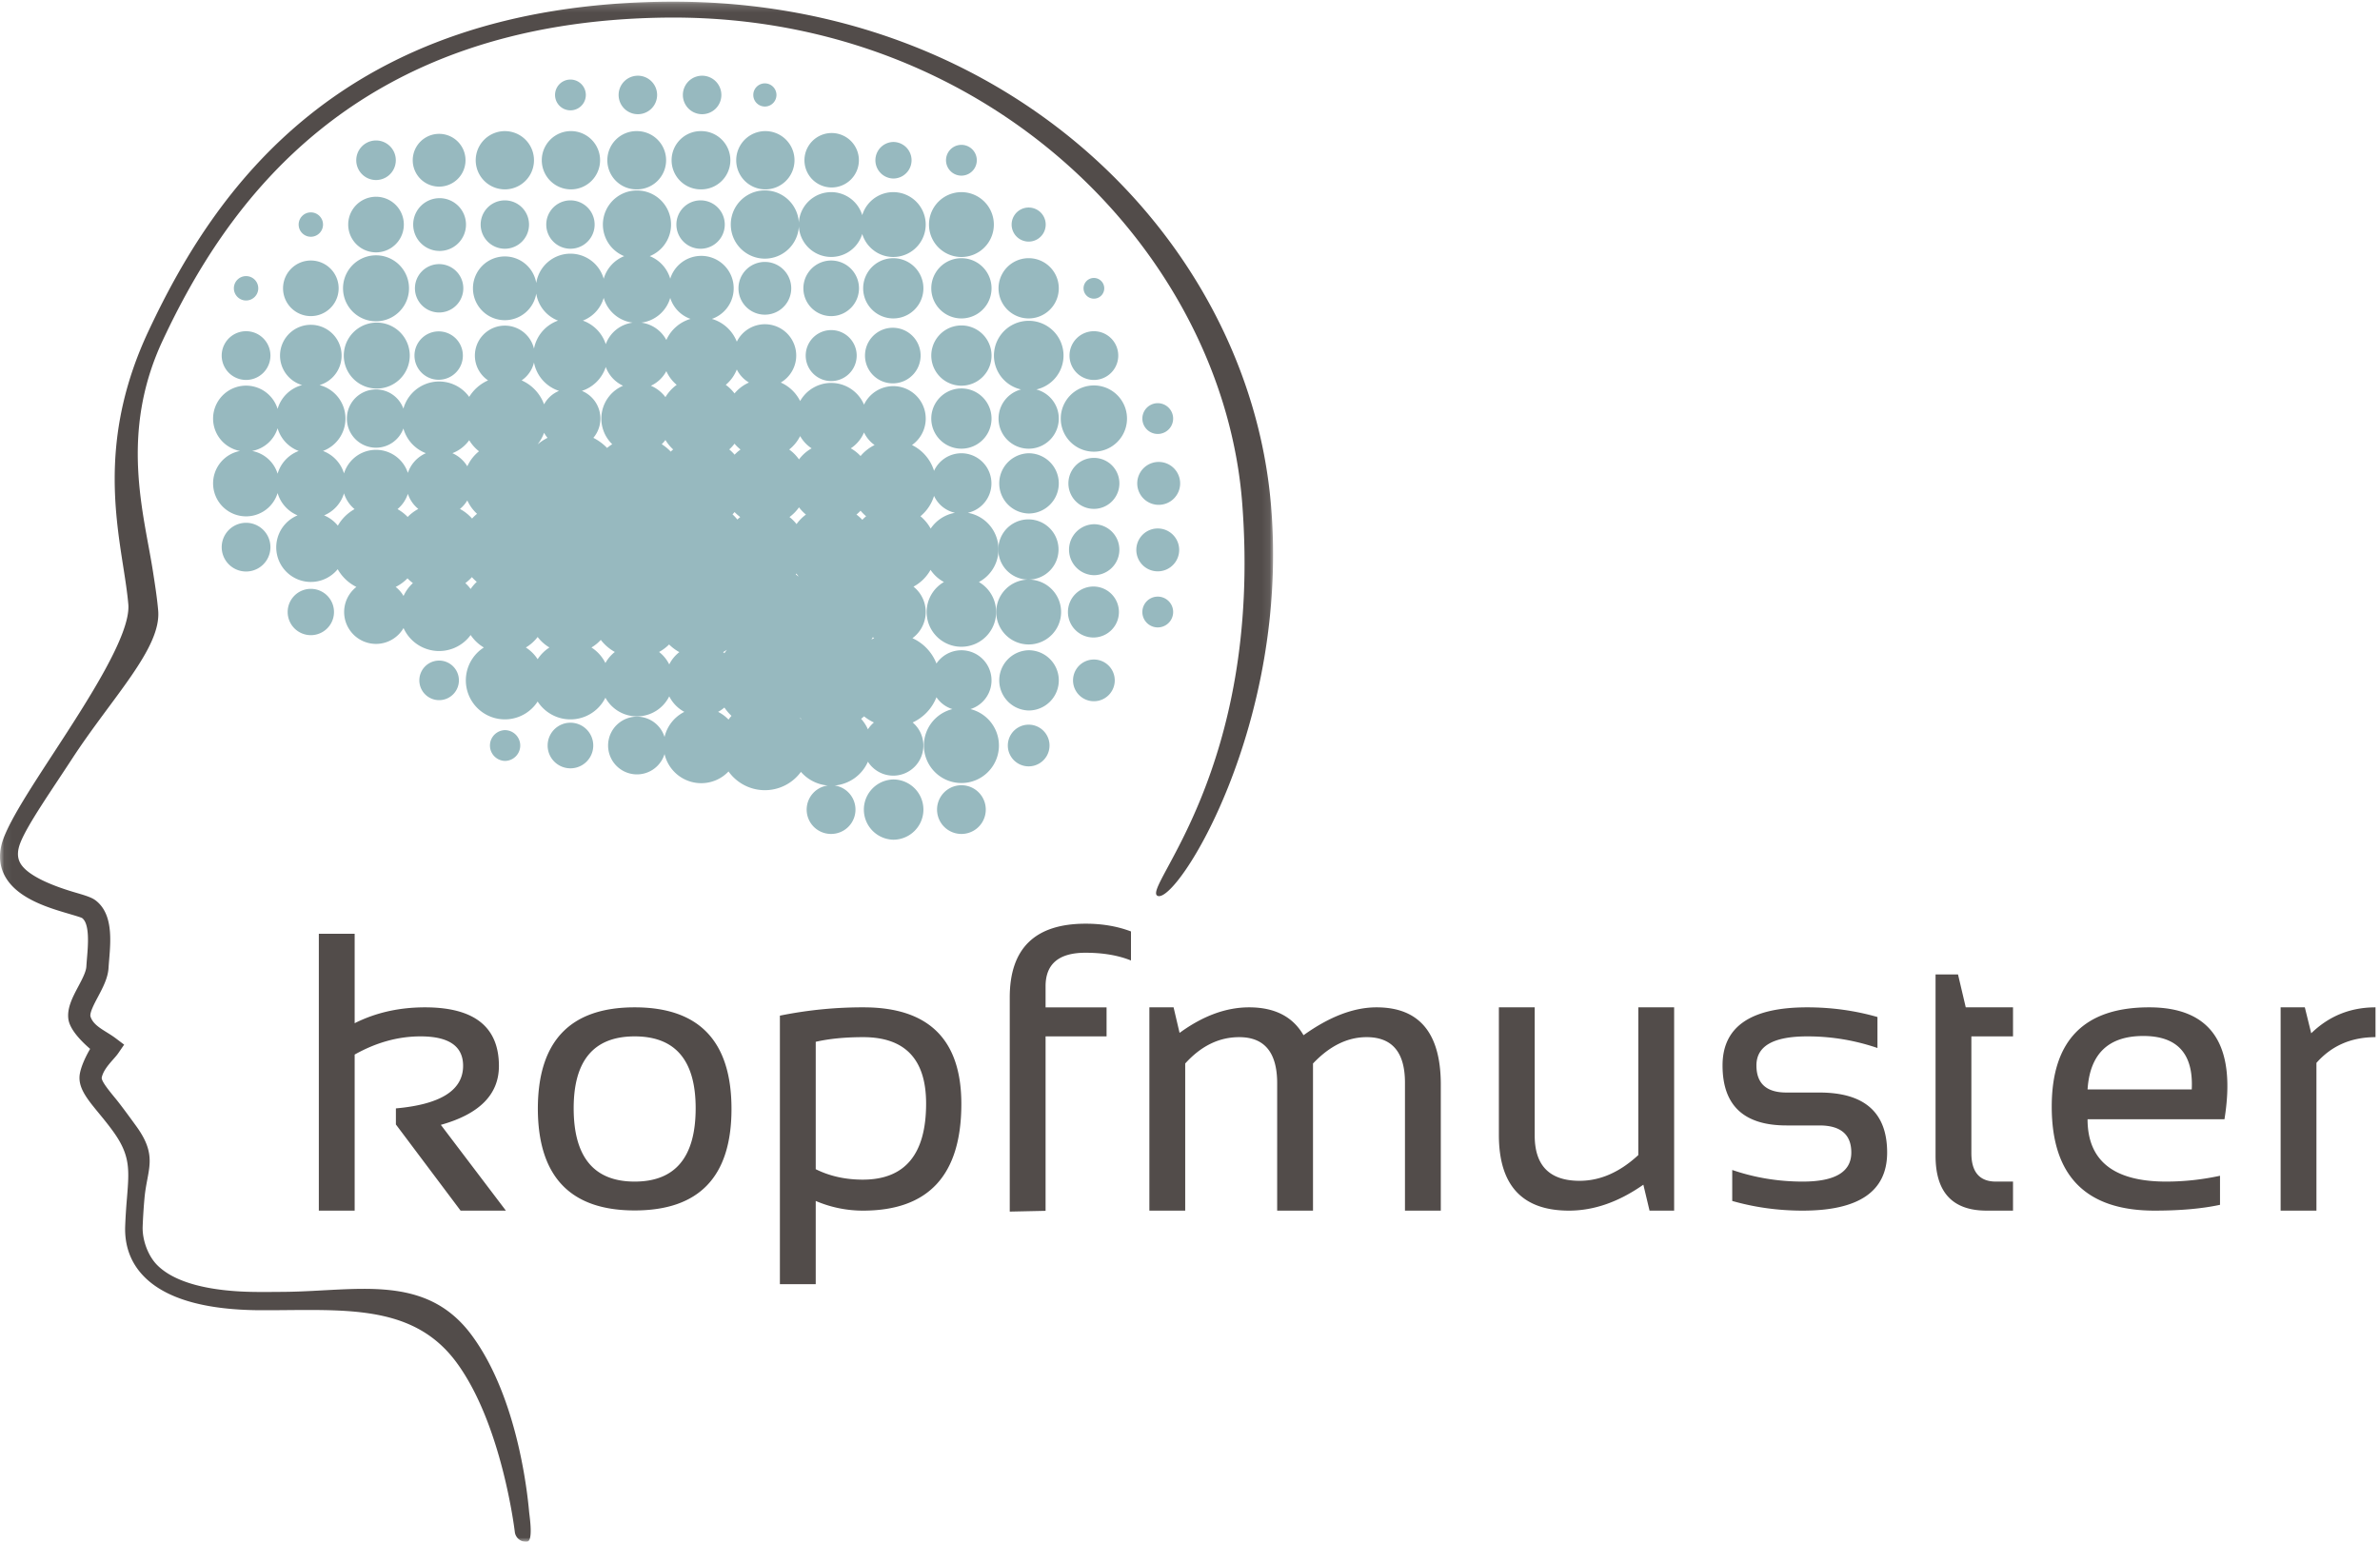
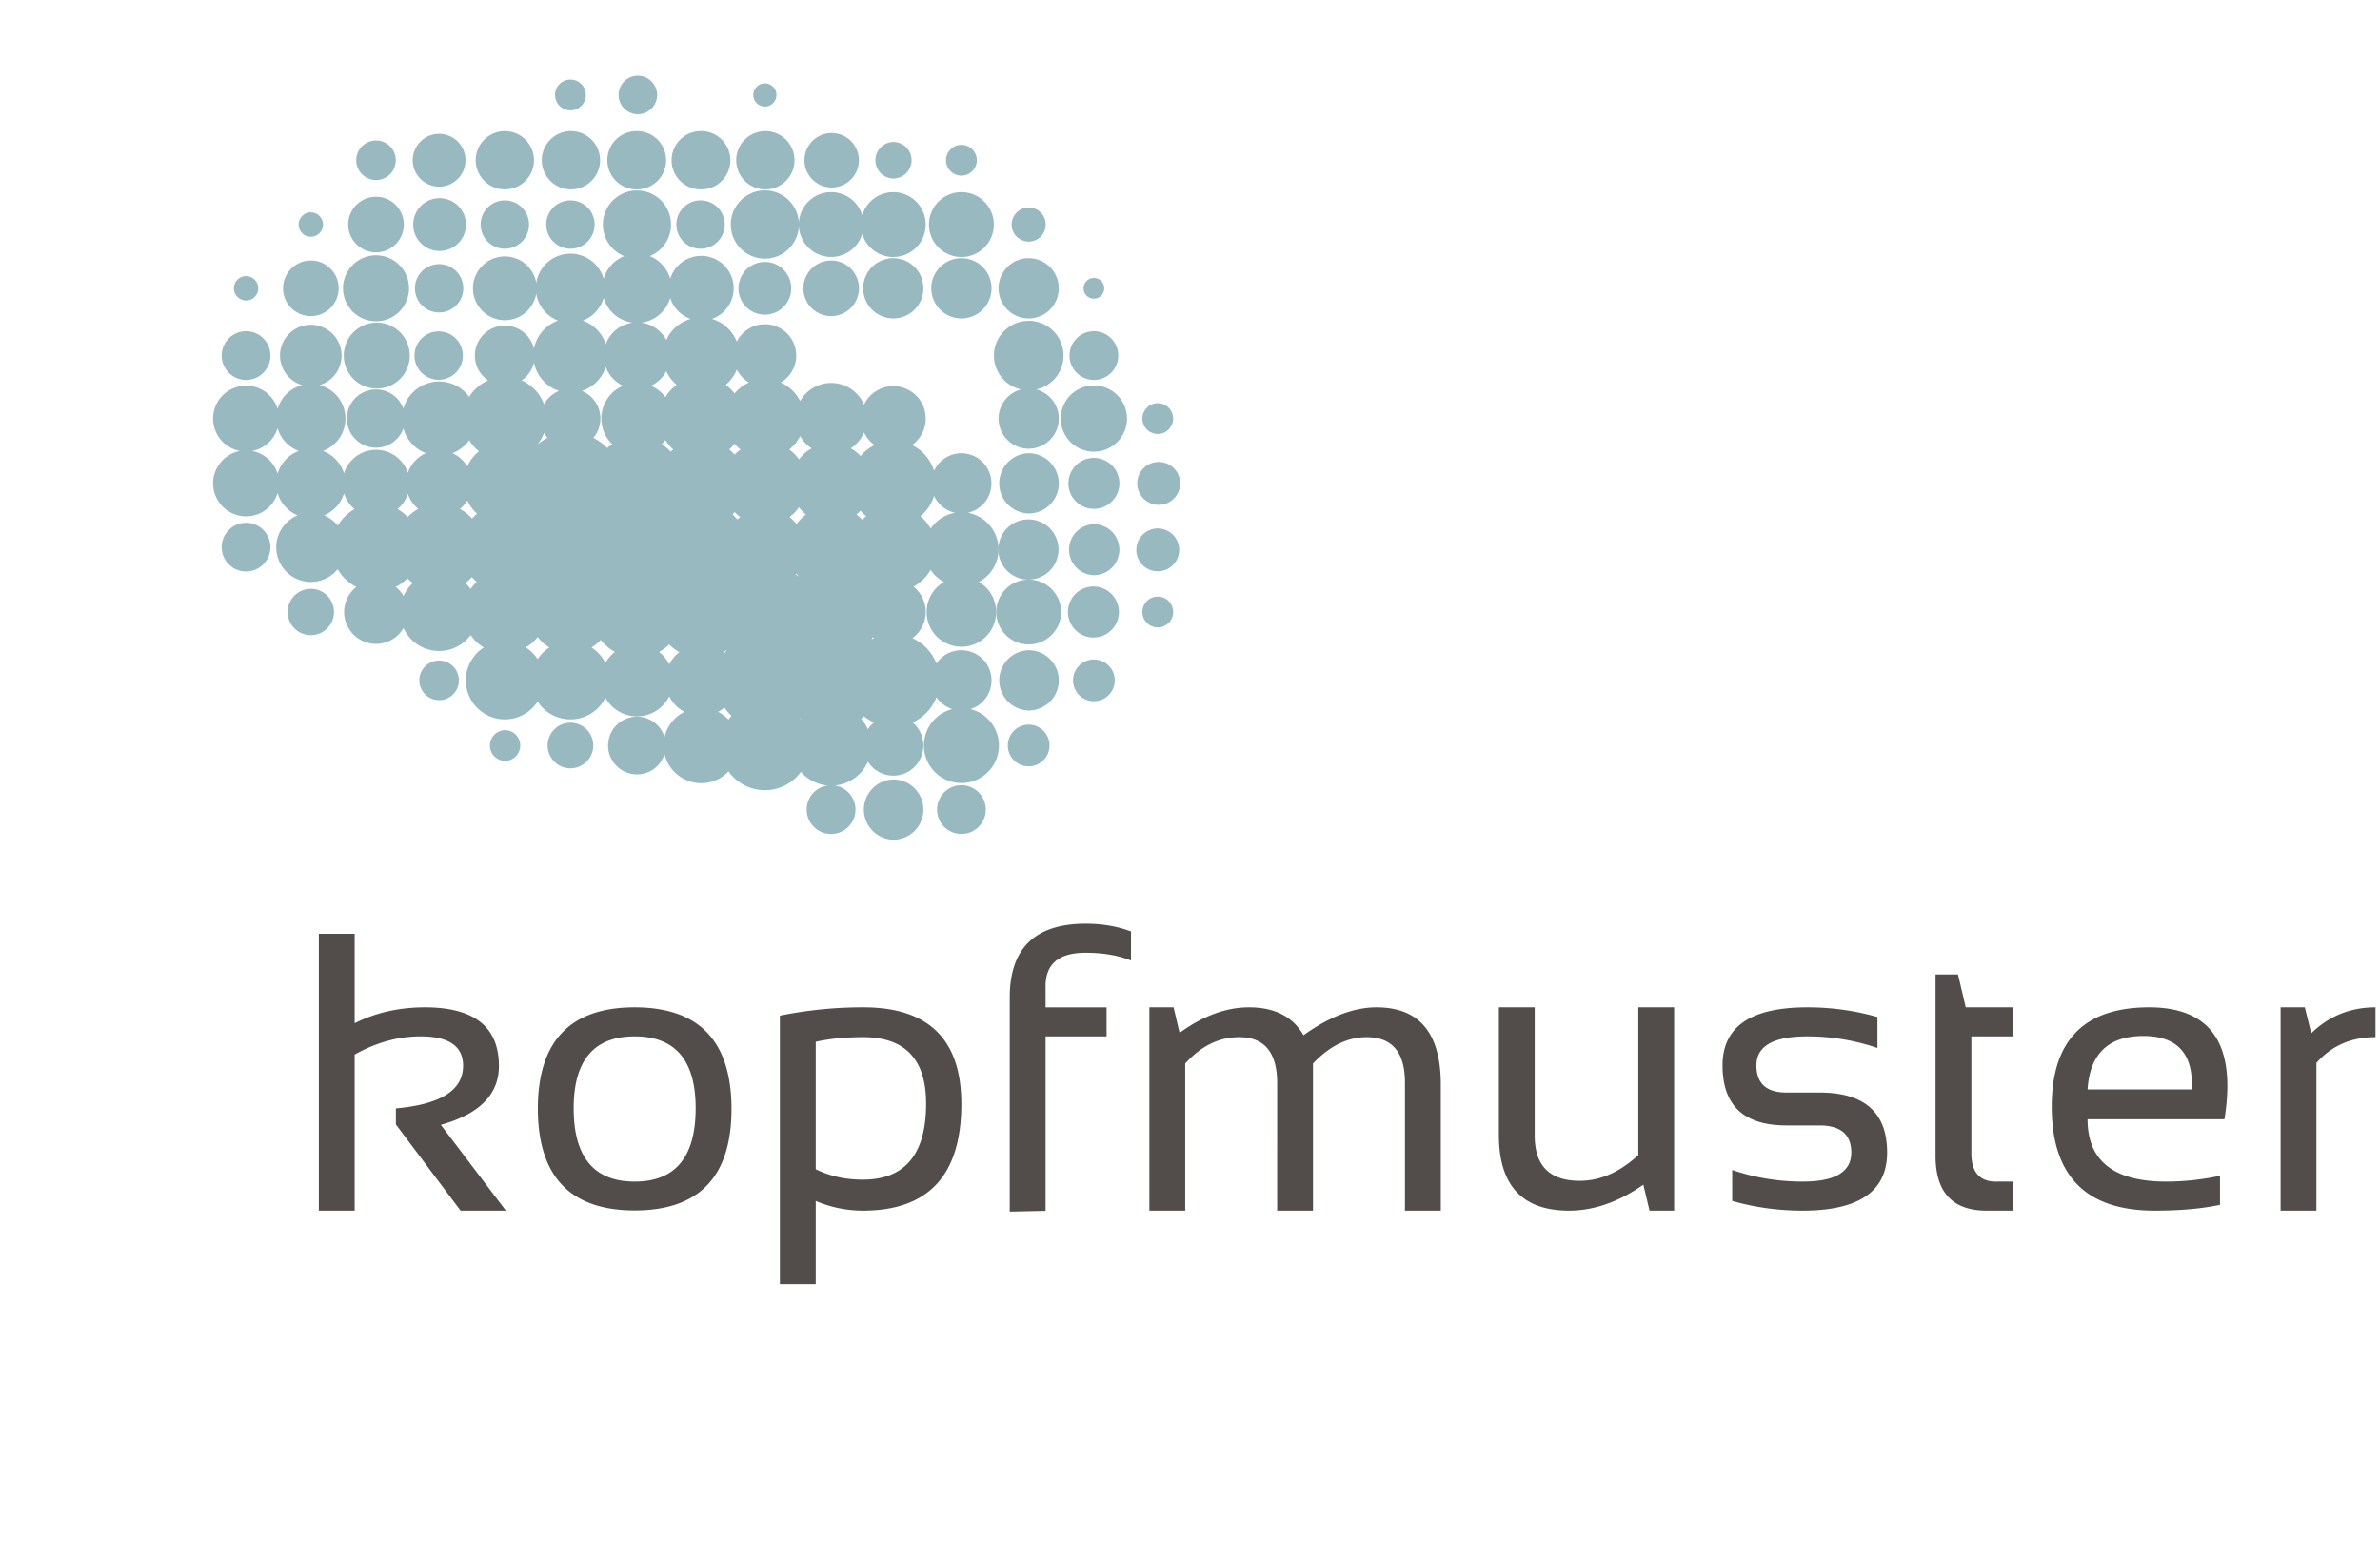
<svg xmlns="http://www.w3.org/2000/svg" xmlns:xlink="http://www.w3.org/1999/xlink" width="284" height="184">
  <defs>
-     <path id="prefix__a" d="M.06.199h151.855V184H.06z" />
-   </defs>
+     </defs>
  <g fill="none" fill-rule="evenodd">
    <path d="M38.046 144.484v-33.043h4.275v10.675c2.51-1.261 5.307-1.894 8.388-1.894 5.884 0 8.826 2.333 8.826 7.001 0 3.389-2.31 5.731-6.931 7.024l7.763 10.237h-5.406l-7.719-10.282v-1.919c5.346-.477 8.019-2.171 8.019-5.083 0-2.342-1.695-3.512-5.083-3.512-2.665 0-5.284.724-7.857 2.171v18.625h-4.275M75.733 141.018c4.852 0 7.279-2.921 7.279-8.757 0-5.717-2.427-8.573-7.279-8.573-4.851 0-7.278 2.856-7.278 8.573 0 5.836 2.427 8.757 7.278 8.757zm-11.553-8.666c0-8.086 3.85-12.13 11.553-12.13 7.703 0 11.554 4.044 11.554 12.13 0 8.073-3.851 12.109-11.554 12.109-7.671 0-11.522-4.036-11.553-12.109zM97.339 139.54c1.679.832 3.549 1.246 5.615 1.246 5.036 0 7.556-3.024 7.556-9.08 0-5.283-2.505-7.926-7.511-7.926-2.156 0-4.043.186-5.66.555v15.205zm-4.276-18.325a49.46 49.46 0 019.982-.993c7.78 0 11.67 3.844 11.67 11.529 0 8.49-3.912 12.733-11.739 12.733a14.31 14.31 0 01-5.637-1.155v9.933h-4.276v-32.047zM120.491 144.598v-25.554c0-5.869 3.021-8.805 9.058-8.805 1.988 0 3.79.31 5.409.925v3.466c-1.527-.616-3.336-.924-5.432-.924-3.172 0-4.759 1.332-4.759 3.997v2.519h7.278v3.466h-7.278v20.819l-4.276.091M137.152 144.484v-24.262h2.889l.715 3.05c2.787-2.034 5.554-3.05 8.297-3.05 3.05 0 5.215 1.109 6.493 3.328 3.095-2.219 5.999-3.328 8.71-3.328 5.115 0 7.672 3.074 7.672 9.22v15.042h-4.276v-15.272c0-3.621-1.523-5.432-4.575-5.432-2.278 0-4.412 1.047-6.399 3.145v17.559h-4.276V129.28c0-3.666-1.509-5.5-4.528-5.5-2.402 0-4.552 1.047-6.446 3.145v17.559h-4.276M199.771 120.222v24.262h-2.935l-.738-3.096c-2.944 2.064-5.902 3.096-8.874 3.096-5.578 0-8.366-3.013-8.366-9.034v-15.228h4.275v15.296c0 3.606 1.788 5.407 5.361 5.407 2.45 0 4.784-1.023 7.003-3.073v-17.63h4.274M206.703 143.329v-3.697c2.695.924 5.5 1.386 8.41 1.386 3.867 0 5.799-1.155 5.799-3.466 0-2.156-1.27-3.235-3.812-3.235h-3.928c-5.083 0-7.625-2.389-7.625-7.162 0-4.623 3.365-6.933 10.099-6.933 2.896 0 5.69.384 8.387 1.155v3.698a25.665 25.665 0 00-8.387-1.387c-4.038 0-6.055 1.155-6.055 3.467 0 2.155 1.194 3.234 3.581 3.234h3.928c5.392 0 8.088 2.387 8.088 7.163 0 4.623-3.359 6.932-10.075 6.932-2.91 0-5.715-.385-8.41-1.155M230.966 116.294h2.679l.924 3.928h5.64v3.466h-4.969v13.933c0 2.264.979 3.397 2.936 3.397h2.033v3.466h-3.144c-4.067 0-6.099-2.18-6.099-6.54v-21.65M249.104 130.018h12.432c.214-4.252-1.711-6.377-5.778-6.377-4.158 0-6.377 2.125-6.654 6.377zm16.337 3.559h-16.337c0 4.961 3.127 7.441 9.38 7.441 2.143 0 4.284-.232 6.425-.694v3.467c-2.141.462-4.745.693-7.809.693-8.18 0-12.271-4.136-12.271-12.409 0-7.902 3.874-11.853 11.623-11.853 7.425 0 10.42 4.453 8.989 13.355zM272.142 144.484v-24.262h2.888l.763 3.097c2.125-2.065 4.682-3.097 7.672-3.097v3.558c-2.897 0-5.246 1.025-7.049 3.072v17.632h-4.274" fill="#524C4A" />
    <path d="M68.069 13.168a1.836 1.836 0 10.001-3.673 1.836 1.836 0 00-.001 3.673M91.27 12.714a1.382 1.382 0 100-2.764 1.382 1.382 0 000 2.764M114.724 20.962a1.837 1.837 0 10-.002-3.674 1.837 1.837 0 00.002 3.674M130.531 35.644a1.235 1.235 0 10.003-2.47 1.235 1.235 0 00-.003 2.47M138.151 51.791a1.836 1.836 0 10.002-3.672 1.836 1.836 0 00-.002 3.672M60.242 87.139a1.838 1.838 0 000 3.674 1.837 1.837 0 100-3.674M52.399 78.838a2.36 2.36 0 10.002 4.722 2.36 2.36 0 00-.002-4.722M44.87 21.486a2.36 2.36 0 10.003-4.721 2.36 2.36 0 00-.003 4.721M60.242 23.914a2.886 2.886 0 100 5.772 2.886 2.886 0 000-5.772M68.069 23.914a2.886 2.886 0 10.002 5.772 2.886 2.886 0 00-.002-5.772M83.676 23.914a2.887 2.887 0 10-.002 5.772 2.887 2.887 0 00.002-5.772M91.27 30.868a4.064 4.064 0 004.055-3.834 3.869 3.869 0 007.564.887 3.87 3.87 0 100-2.241 3.868 3.868 0 00-7.564.888 4.064 4.064 0 00-8.122.233 4.067 4.067 0 004.067 4.067" fill="#97B9BF" />
    <path d="M114.724 30.672a3.87 3.87 0 003.87-3.871 3.87 3.87 0 10-3.87 3.871M52.399 22.273a3.149 3.149 0 10.002-6.298 3.149 3.149 0 00-.002 6.298M52.399 29.95a3.15 3.15 0 10.001-6.299 3.15 3.15 0 00-.001 6.299M52.399 31.522a2.886 2.886 0 10.002 5.772 2.886 2.886 0 00-.002-5.772M91.27 31.26a3.148 3.148 0 10-.002 6.296 3.148 3.148 0 00.002-6.296M99.185 31.091a3.318 3.318 0 10-.002 6.636 3.318 3.318 0 00.002-6.636M106.594 30.814a3.594 3.594 0 100 7.188 3.594 3.594 0 000-7.188M114.725 30.814a3.595 3.595 0 10-.003 7.19 3.595 3.595 0 00.003-7.19M122.749 38.003a3.595 3.595 0 10-.002-7.19 3.595 3.595 0 00.002 7.19M121.838 46.48a3.594 3.594 0 104.505 3.474c0-1.67-1.141-3.07-2.684-3.474a4.145 4.145 0 00-.91-8.192 4.147 4.147 0 00-.911 8.192M122.749 77.604a3.596 3.596 0 000 7.19 3.595 3.595 0 000-7.19" fill="#97B9BF" />
-     <path d="M114.725 46.031a3.595 3.595 0 10-.003-7.19 3.595 3.595 0 00.003 7.19M106.594 39.118a3.318 3.318 0 100 6.635 3.318 3.318 0 000-6.635M99.185 39.395a3.042 3.042 0 100 6.084 3.042 3.042 0 000-6.084M114.724 53.549a3.595 3.595 0 10-.003-7.19 3.595 3.595 0 00.003 7.19" fill="#97B9BF" />
    <path d="M103.566 87.044a4.78 4.78 0 00-.811-1.258 4.92 4.92 0 00.351-.294c.359.29.753.537 1.177.732-.279.235-.52.512-.717.82zM79.86 79.296a4.287 4.287 0 00-1.212-1.485 5.46 5.46 0 001.194-.895c.362.359.773.666 1.223.912a4.282 4.282 0 00-1.205 1.468zm-7.618-.165a4.654 4.654 0 00-1.666-1.855 4.957 4.957 0 001.116-.907 5.468 5.468 0 001.676 1.442 4.323 4.323 0 00-1.126 1.32zm-24.088-8.004a3.832 3.832 0 00-.938-1.078 5.278 5.278 0 001.408-1.027c.2.206.417.397.647.569a4.703 4.703 0 00-1.117 1.536zM33.126 56.535a3.941 3.941 0 00-3.045-2.714 3.938 3.938 0 003.045-2.713 4.132 4.132 0 002.52 2.713 4.138 4.138 0 00-2.52 2.714zm7.923 2.343a4.006 4.006 0 001.26 1.884 5.262 5.262 0 00-1.996 1.974 4.143 4.143 0 00-1.639-1.229 4.146 4.146 0 002.375-2.629zm7.621.06a3.934 3.934 0 001.245 1.802 5.24 5.24 0 00-1.269.957 5.237 5.237 0 00-1.212-.936c.567-.474 1-1.104 1.236-1.823zm15.049-15.68a4.43 4.43 0 002.988 3.391 3.591 3.591 0 00-1.785 1.609 4.999 4.999 0 00-2.677-2.86 3.574 3.574 0 001.474-2.14zm8.319-7.709a4.133 4.133 0 003.457 2.957 3.964 3.964 0 00-3.21 2.572 4.441 4.441 0 00-2.735-2.814 4.136 4.136 0 002.488-2.715zm7.939.003a3.88 3.88 0 002.424 2.507 4.57 4.57 0 00-2.888 2.518 3.967 3.967 0 00-2.991-2.071 4.13 4.13 0 003.455-2.954zm7.946 8.542c.321.65.827 1.192 1.45 1.56a4.703 4.703 0 00-1.724 1.304 4.926 4.926 0 00-1.046-1.028 4.565 4.565 0 001.32-1.836zm7.556 7.95c.335.59.805 1.092 1.37 1.464-.59.33-1.104.782-1.506 1.321a4.984 4.984 0 00-1.169-1.181c.546-.43.994-.977 1.305-1.604zm7.622-.43a3.88 3.88 0 001.263 1.5 5.133 5.133 0 00-1.676 1.313 4.75 4.75 0 00-1.168-.919 4.27 4.27 0 001.581-1.894zm8.357 7.57a3.599 3.599 0 002.502 2.017 4.417 4.417 0 00-2.905 1.885 5.144 5.144 0 00-1.22-1.475 5.085 5.085 0 001.623-2.427zm-7.474 17.138c.062-.089.12-.18.176-.271.049.039.1.075.15.112-.111.05-.218.102-.326.159zm-8.371 9.464a1.875 1.875 0 01-.039.046 7.6 7.6 0 00-.159-.207c.064.055.13.11.198.161zm-8.863-8.243a6.24 6.24 0 00-.307.414 4.024 4.024 0 00-.158-.129c.161-.087.316-.183.465-.285zm1.615-23.895a4.94 4.94 0 00-.706.617 5.323 5.323 0 00-.638-.627c.231-.208.441-.439.628-.687.213.257.454.49.716.697zm14.989 7.964a4.808 4.808 0 00-.455.425 5.106 5.106 0 00-.703-.626c.175-.142.34-.296.492-.461.203.24.423.462.666.662zm-15.022.095a4.85 4.85 0 00-.345.296 5.621 5.621 0 00-.577-.618c.086-.088.168-.179.249-.272.206.218.432.416.673.594zm6.929 7.043l-.034.033a6.142 6.142 0 00-.27-.239l.074-.095c.073.104.149.204.23.301zM79.405 52.512c.252.42.564.799.923 1.126a5.523 5.523 0 00-.291.263 5.513 5.513 0 00-1.075-.887 4.31 4.31 0 00.443-.502zm-24.52 8.229c.348-.285.644-.63.879-1.017a4.937 4.937 0 001.16 1.597 5.276 5.276 0 00-.592.566 5.25 5.25 0 00-1.447-1.146zm40.458-.192c.239.32.518.61.829.862-.431.318-.81.702-1.123 1.137a4.816 4.816 0 00-.841-.841 5.07 5.07 0 001.135-1.158zm-15.83-16.253a4.557 4.557 0 001.235 1.634 4.99 4.99 0 00-1.343 1.466 4.268 4.268 0 00-1.737-1.359 3.987 3.987 0 001.845-1.741zm-7.228-.5a3.968 3.968 0 002.064 2.241 4.255 4.255 0 00-1.293 6.977c-.216.135-.42.285-.613.448a6.075 6.075 0 00-1.638-1.207 3.572 3.572 0 00-1.372-5.605 4.445 4.445 0 002.852-2.854zm-7.363 7.856c.117.215.256.416.412.603a6.074 6.074 0 00-1.191.788c.33-.415.595-.884.779-1.391zm-8.933.887c.308.507.704.952 1.168 1.319a4.909 4.909 0 00-1.393 1.795 3.937 3.937 0 00-1.783-1.567 4.428 4.428 0 002.008-1.547zm.172 17.755a4.687 4.687 0 00-.633-.702 5.41 5.41 0 00.783-.714c.178.201.372.39.58.563a4.834 4.834 0 00-.73.853zm7.995 8.381a4.681 4.681 0 00-1.407-1.399 4.965 4.965 0 001.407-1.254c.383.503.861.929 1.407 1.254a4.693 4.693 0 00-1.407 1.399zm21.533 6.284a4.17 4.17 0 00.753-.517c.244.363.529.695.846.992a4.937 4.937 0 00-.355.447 4.504 4.504 0 00-1.244-.922zm30.112-.33a3.594 3.594 0 10-4.056-5.441 5.544 5.544 0 00-2.867-3.025 3.865 3.865 0 00.127-6.148 5.12 5.12 0 002.035-2.006 4.444 4.444 0 001.597 1.451 4.145 4.145 0 002.087 7.729 4.146 4.146 0 002.086-7.728 4.424 4.424 0 00-1.323-8.26 3.596 3.596 0 00-.763-7.107 3.594 3.594 0 00-3.266 2.099 5.105 5.105 0 00-2.634-3.079 3.864 3.864 0 001.642-3.16 3.874 3.874 0 00-3.872-3.871 3.87 3.87 0 00-3.493 2.212 4.255 4.255 0 00-7.622-.43 4.706 4.706 0 00-2.312-2.21 3.737 3.737 0 10-5.244-4.875 4.58 4.58 0 00-2.974-2.721 3.867 3.867 0 00-1.273-7.521 3.873 3.873 0 00-3.699 2.727 4.135 4.135 0 00-2.444-2.695 4.067 4.067 0 10-3.049 0 4.144 4.144 0 00-2.446 2.697 4.13 4.13 0 00-3.969-2.992 4.131 4.131 0 00-4.079 3.501 3.8 3.8 0 00-3.748-3.172 3.804 3.804 0 000 7.609 3.801 3.801 0 003.748-3.173 4.134 4.134 0 002.6 3.224 4.435 4.435 0 00-2.871 3.351 3.574 3.574 0 10-5.479 3.783 5.018 5.018 0 00-2.251 1.97 4.424 4.424 0 00-7.852 1.404 3.476 3.476 0 00-3.267-2.295 3.477 3.477 0 000 6.954 3.476 3.476 0 003.267-2.295 4.435 4.435 0 002.681 2.95 3.945 3.945 0 00-2.148 2.353 4 4 0 00-7.621.06 4.14 4.14 0 00-2.51-2.678 4.13 4.13 0 002.686-3.867 4.13 4.13 0 00-3.093-3.995 3.673 3.673 0 00-1.04-7.195 3.672 3.672 0 00-1.04 7.195 4.134 4.134 0 00-2.926 2.842 3.937 3.937 0 00-7.699 1.153 3.934 3.934 0 003.218 3.867 3.935 3.935 0 104.481 5.021 4.14 4.14 0 002.383 2.665 4.131 4.131 0 104.788 6.424 5.272 5.272 0 002.229 2.118 3.796 3.796 0 00-1.46 2.992 3.806 3.806 0 003.804 3.806 3.797 3.797 0 003.284-1.892 4.658 4.658 0 008.007.833 4.941 4.941 0 001.574 1.488 4.656 4.656 0 106.421 6.447 4.657 4.657 0 008.086-.455 4.297 4.297 0 007.618-.165 4.292 4.292 0 001.801 1.856 4.493 4.493 0 00-2.362 3 3.445 3.445 0 100 2.033 4.495 4.495 0 004.377 3.478 4.48 4.48 0 003.257-1.4 5.327 5.327 0 008.641.049 4.77 4.77 0 003.201 1.627 2.904 2.904 0 00.41 5.782 2.906 2.906 0 00.408-5.782 4.787 4.787 0 003.973-2.839 3.588 3.588 0 003.028 1.664 3.596 3.596 0 002.311-6.347 5.544 5.544 0 002.84-3.011 3.601 3.601 0 001.901 1.416 4.477 4.477 0 102.155 0z" fill="#97B9BF" />
    <path d="M52.399 39.55a2.887 2.887 0 10.003 5.773 2.887 2.887 0 00-.003-5.773M122.748 54.094a3.596 3.596 0 000 7.19 3.595 3.595 0 100-7.19M122.813 69.173a3.594 3.594 0 10-.136.001 3.87 3.87 0 103.942 3.867 3.87 3.87 0 00-3.806-3.868M29.363 45.344a2.907 2.907 0 100-5.816 2.907 2.907 0 000 5.816M29.372 62.394a2.906 2.906 0 10-.018 5.814 2.906 2.906 0 10.018-5.814M44.87 46.372a3.936 3.936 0 10.002-7.87 3.936 3.936 0 00-.002 7.87M44.87 38.345a3.937 3.937 0 100-7.874 3.937 3.937 0 000 7.874M44.87 30.119a3.318 3.318 0 100-6.638 3.318 3.318 0 000 6.638M37.092 37.726a3.317 3.317 0 10.001-6.635 3.317 3.317 0 00-.001 6.635M37.092 70.277a2.764 2.764 0 10-.002 5.528 2.764 2.764 0 00.002-5.528M130.531 78.711a2.489 2.489 0 10.002 4.978 2.489 2.489 0 00-.002-4.978M130.531 70a3.042 3.042 0 10.001 6.083 3.042 3.042 0 00-.001-6.083M130.521 68.647a3.04 3.04 0 10.019-6.084 3.043 3.043 0 00-.019 6.084M130.531 54.647a3.042 3.042 0 10.003 6.085 3.042 3.042 0 00-.003-6.085M130.531 46.001a3.952 3.952 0 100 7.905 3.952 3.952 0 000-7.905M130.531 45.345a2.908 2.908 0 100-5.816 2.908 2.908 0 000 5.816M106.594 93.026a3.596 3.596 0 000 7.19 3.595 3.595 0 000-7.19M114.724 93.714a2.907 2.907 0 10-.001 5.815 2.907 2.907 0 00.001-5.815M122.748 86.486a2.488 2.488 0 10.002 4.976 2.488 2.488 0 00-.002-4.976M60.242 22.601a3.476 3.476 0 10.002-6.952 3.476 3.476 0 00-.002 6.952M68.069 22.601a3.478 3.478 0 100-6.955 3.478 3.478 0 000 6.955M76.008 22.601a3.476 3.476 0 100-6.953 3.477 3.477 0 100 6.953M83.676 22.601a3.476 3.476 0 100-6.953 3.477 3.477 0 100 6.953M91.27 22.601a3.477 3.477 0 10-.001-6.953 3.477 3.477 0 00.001 6.953M99.185 22.372a3.248 3.248 0 10-.001-6.495 3.248 3.248 0 00.001 6.495M106.594 21.305a2.18 2.18 0 100-4.361 2.181 2.181 0 000 4.361M37.092 28.255a1.454 1.454 0 100-2.908 1.454 1.454 0 000 2.908M29.363 35.862a1.453 1.453 0 100-2.91 1.453 1.453 0 000 2.91M138.151 71.204a1.837 1.837 0 10.003 3.675 1.837 1.837 0 00-.003-3.675M138.151 60.248a2.56 2.56 0 10.001-5.115 2.56 2.56 0 00-.001 5.115M138.159 63.071a2.558 2.558 0 10-.014 5.116 2.558 2.558 0 00.014-5.116M68.069 86.253a2.72 2.72 0 00-2.721 2.722 2.721 2.721 0 105.444 0 2.723 2.723 0 00-2.723-2.722M122.748 28.834a2.033 2.033 0 10.002-4.066 2.033 2.033 0 00-.002 4.066M76.008 13.627a2.297 2.297 0 100-4.589 2.297 2.297 0 000 4.589" fill="#97B9BF" />
    <mask id="prefix__b" fill="#fff">
      <use xlink:href="#prefix__a" />
    </mask>
    <path d="M83.675 13.627a2.297 2.297 0 100-4.589 2.297 2.297 0 000 4.589" fill="#97B9BF" mask="url(#prefix__b)" />
    <path d="M62.746 184a1.324 1.324 0 01-1.315-1.174c-.015-.128-1.528-12.877-6.973-20.243-4.694-6.35-11.857-6.295-20.162-6.228-1.066.011-2.143.018-3.23.015-6.674-.029-11.364-1.402-13.94-4.082-1.536-1.598-2.27-3.598-2.189-5.947a70.88 70.88 0 01.215-3.377c.273-3.371.41-5.064-1.624-7.895-.59-.822-1.198-1.56-1.734-2.214-1.442-1.753-2.582-3.137-2.251-4.786.196-.984.755-2.096 1.212-2.889-1.086-.935-2.437-2.327-2.597-3.57-.171-1.322.518-2.621 1.185-3.877.457-.863.93-1.754.963-2.383.017-.306.046-.656.077-1.031.128-1.516.341-4.051-.581-4.75-.164-.096-.933-.32-1.551-.503-2.54-.747-6.378-1.876-7.758-4.692-.652-1.333-.658-2.836-.017-4.463.95-2.417 3.255-5.953 5.924-10.048 4.109-6.308 9.223-14.155 8.912-17.748-.121-1.391-.36-2.923-.615-4.547-1.068-6.834-2.528-16.192 2.988-27.985C25.524 22.82 40.495.499 79.838.199h.517c40.218 0 68.499 28.568 71.287 59.822 2.349 26.353-11.183 47.838-13.496 46.9-2.028-.824 12.518-14.876 10.088-46.812-2.258-29.674-29.793-58.013-67.899-58.013l-.477.001C42.013 2.385 26.945 24.53 19.41 40.642c-5.173 11.06-2.241 20.638-1.169 27.495.261 1.67.507 3.248.634 4.727.392 4.504-5.506 10.376-10.286 17.712-2.482 3.808-5.304 7.833-6.155 9.999-.362.92-.385 1.682-.068 2.33.866 1.768 4.665 3.041 6.633 3.618 1.156.34 1.92.566 2.406.934 2.083 1.582 1.814 4.763 1.62 7.084-.029.346-.056.666-.073.949-.063 1.214-.676 2.368-1.267 3.484-.429.808-.961 1.813-.899 2.297.337 1.214 1.817 1.738 3.015 2.64l1.012.764-.719 1.045c-.469.685-1.702 1.718-1.952 2.869-.092.416.903 1.617 1.698 2.584.563.682 1.827 2.41 2.469 3.301 2.6 3.624 1.206 5.14.922 8.644a66.353 66.353 0 00-.207 3.257c-.058 1.625.642 3.471 1.674 4.546 2.032 2.113 6.195 3.243 12.044 3.269 1.078.008 2.143-.004 3.196-.012 8.647-.084 16.858-2.257 22.353 5.178 5.872 7.944 6.791 20.596 6.855 21.147.083.727.48 3.406-.249 3.489a1.262 1.262 0 01-.151.008" fill="#524C4A" mask="url(#prefix__b)" />
  </g>
</svg>